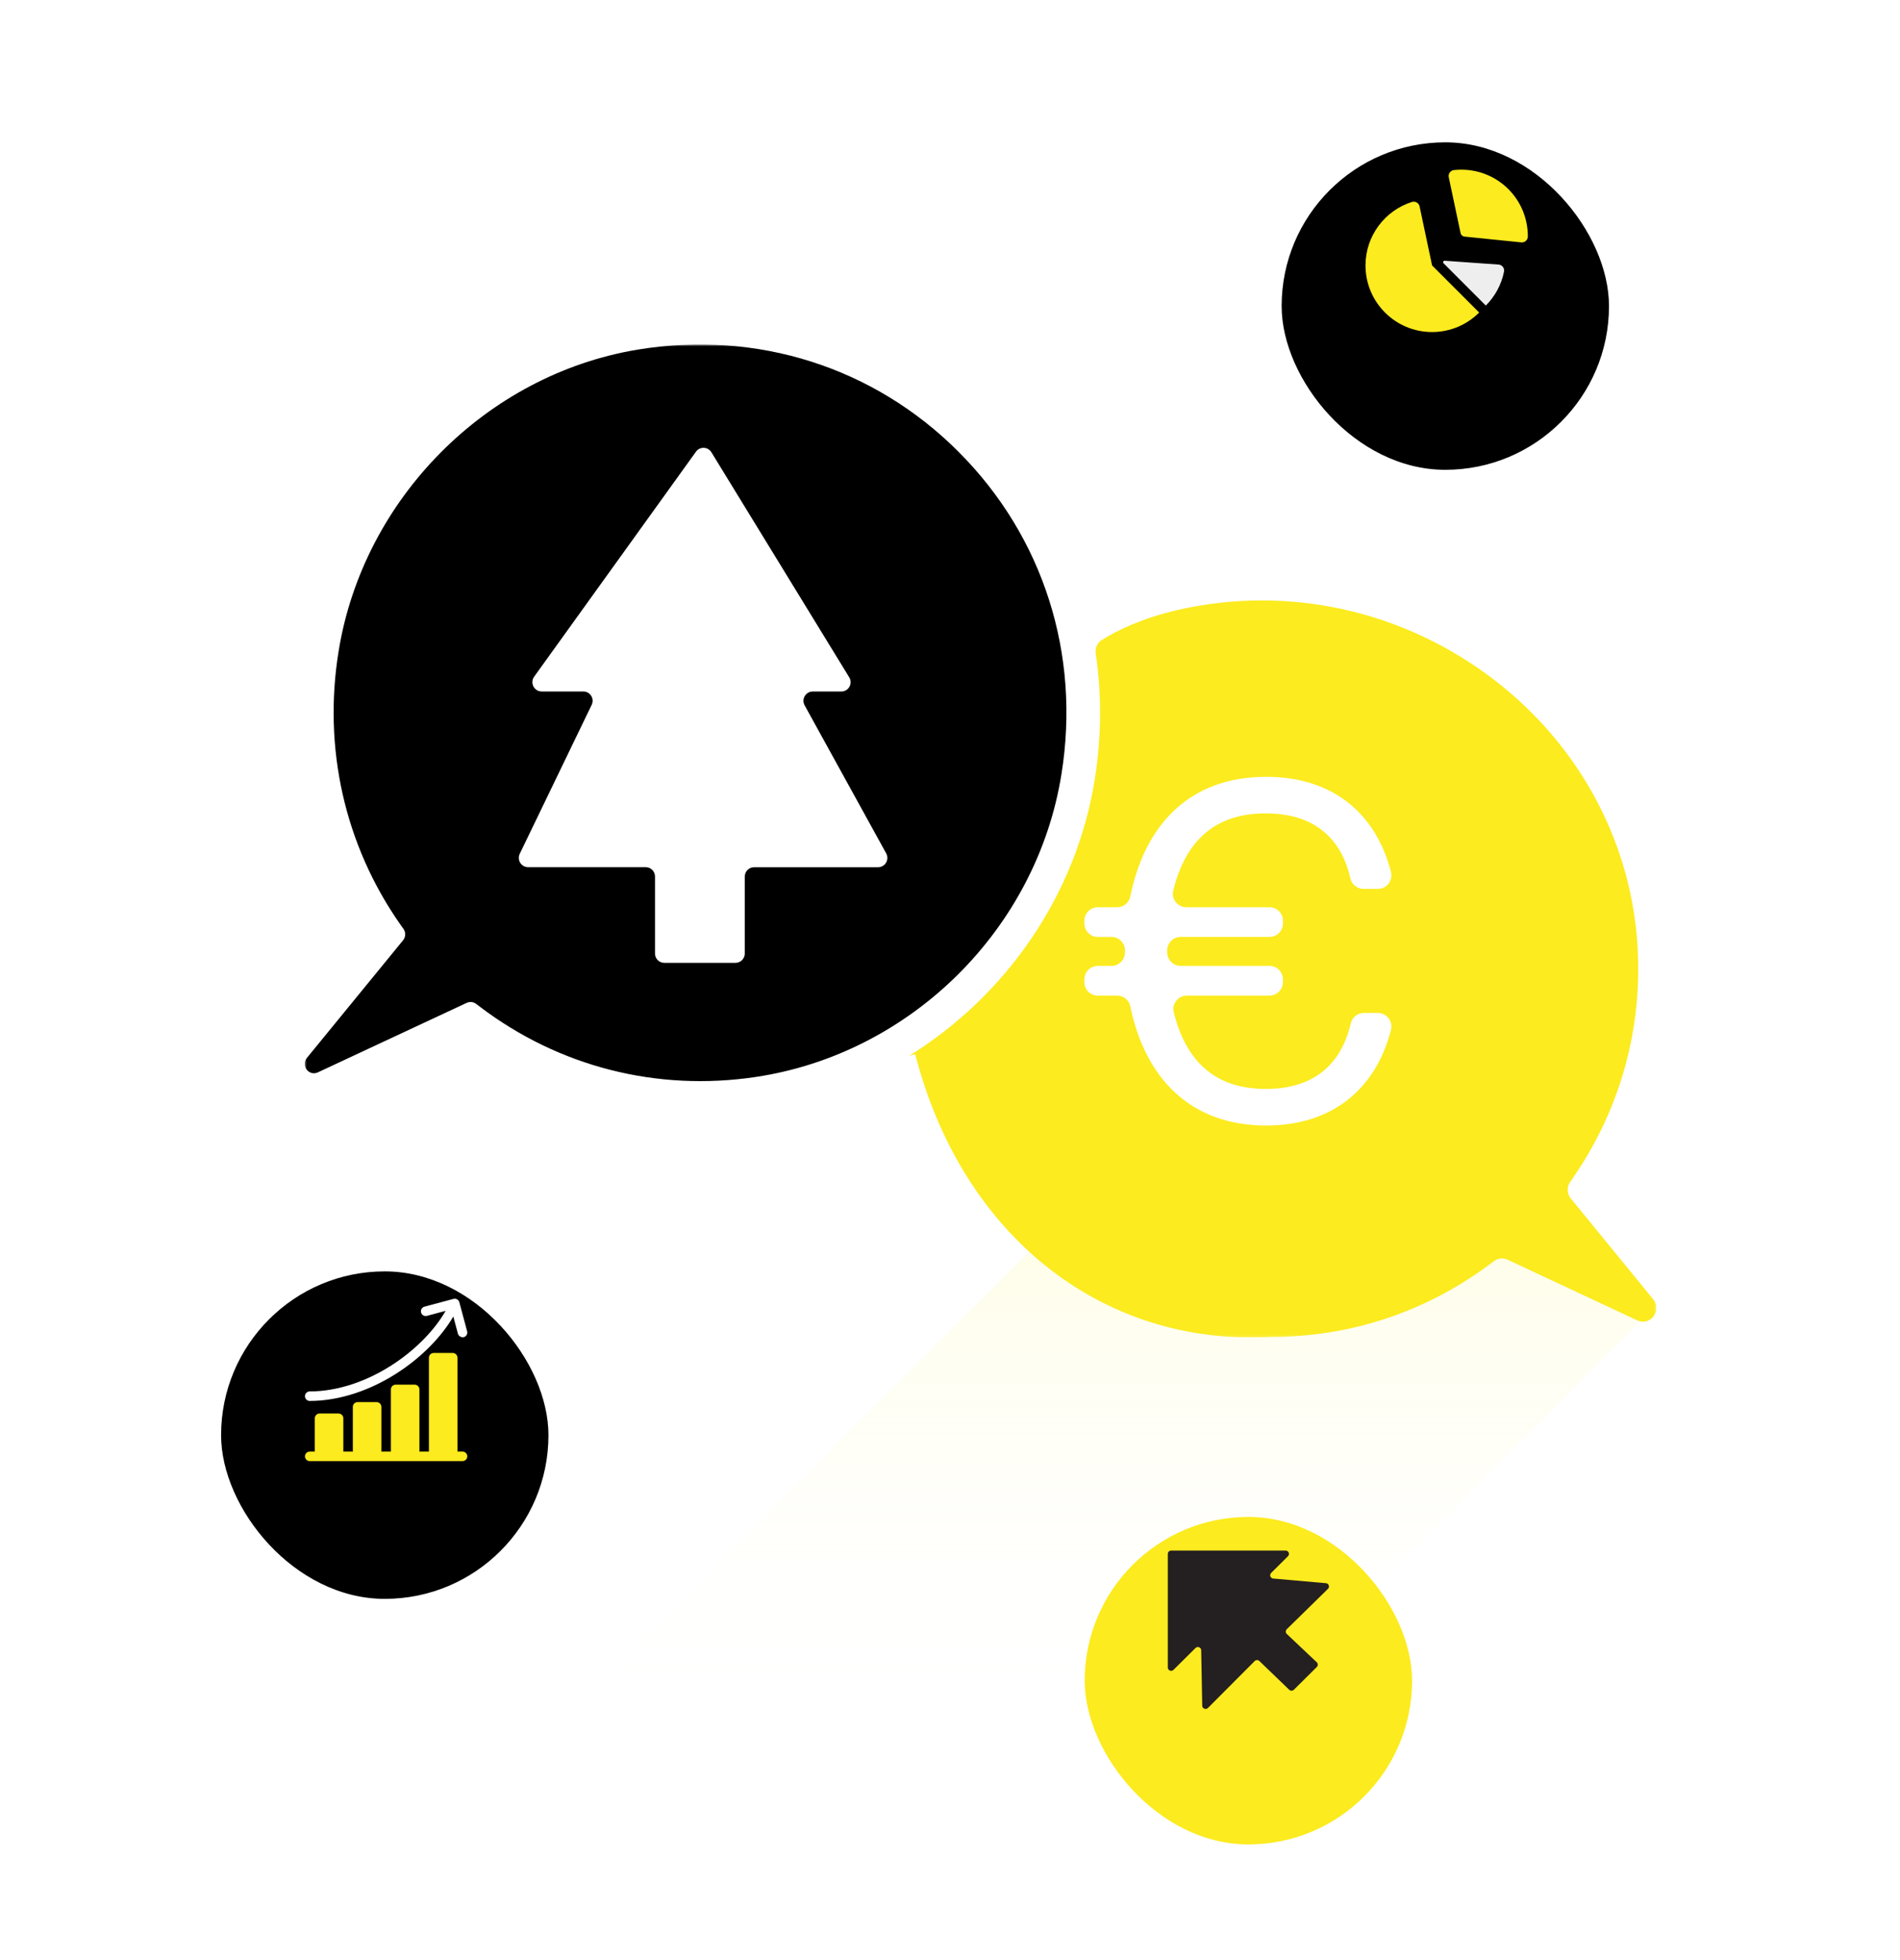
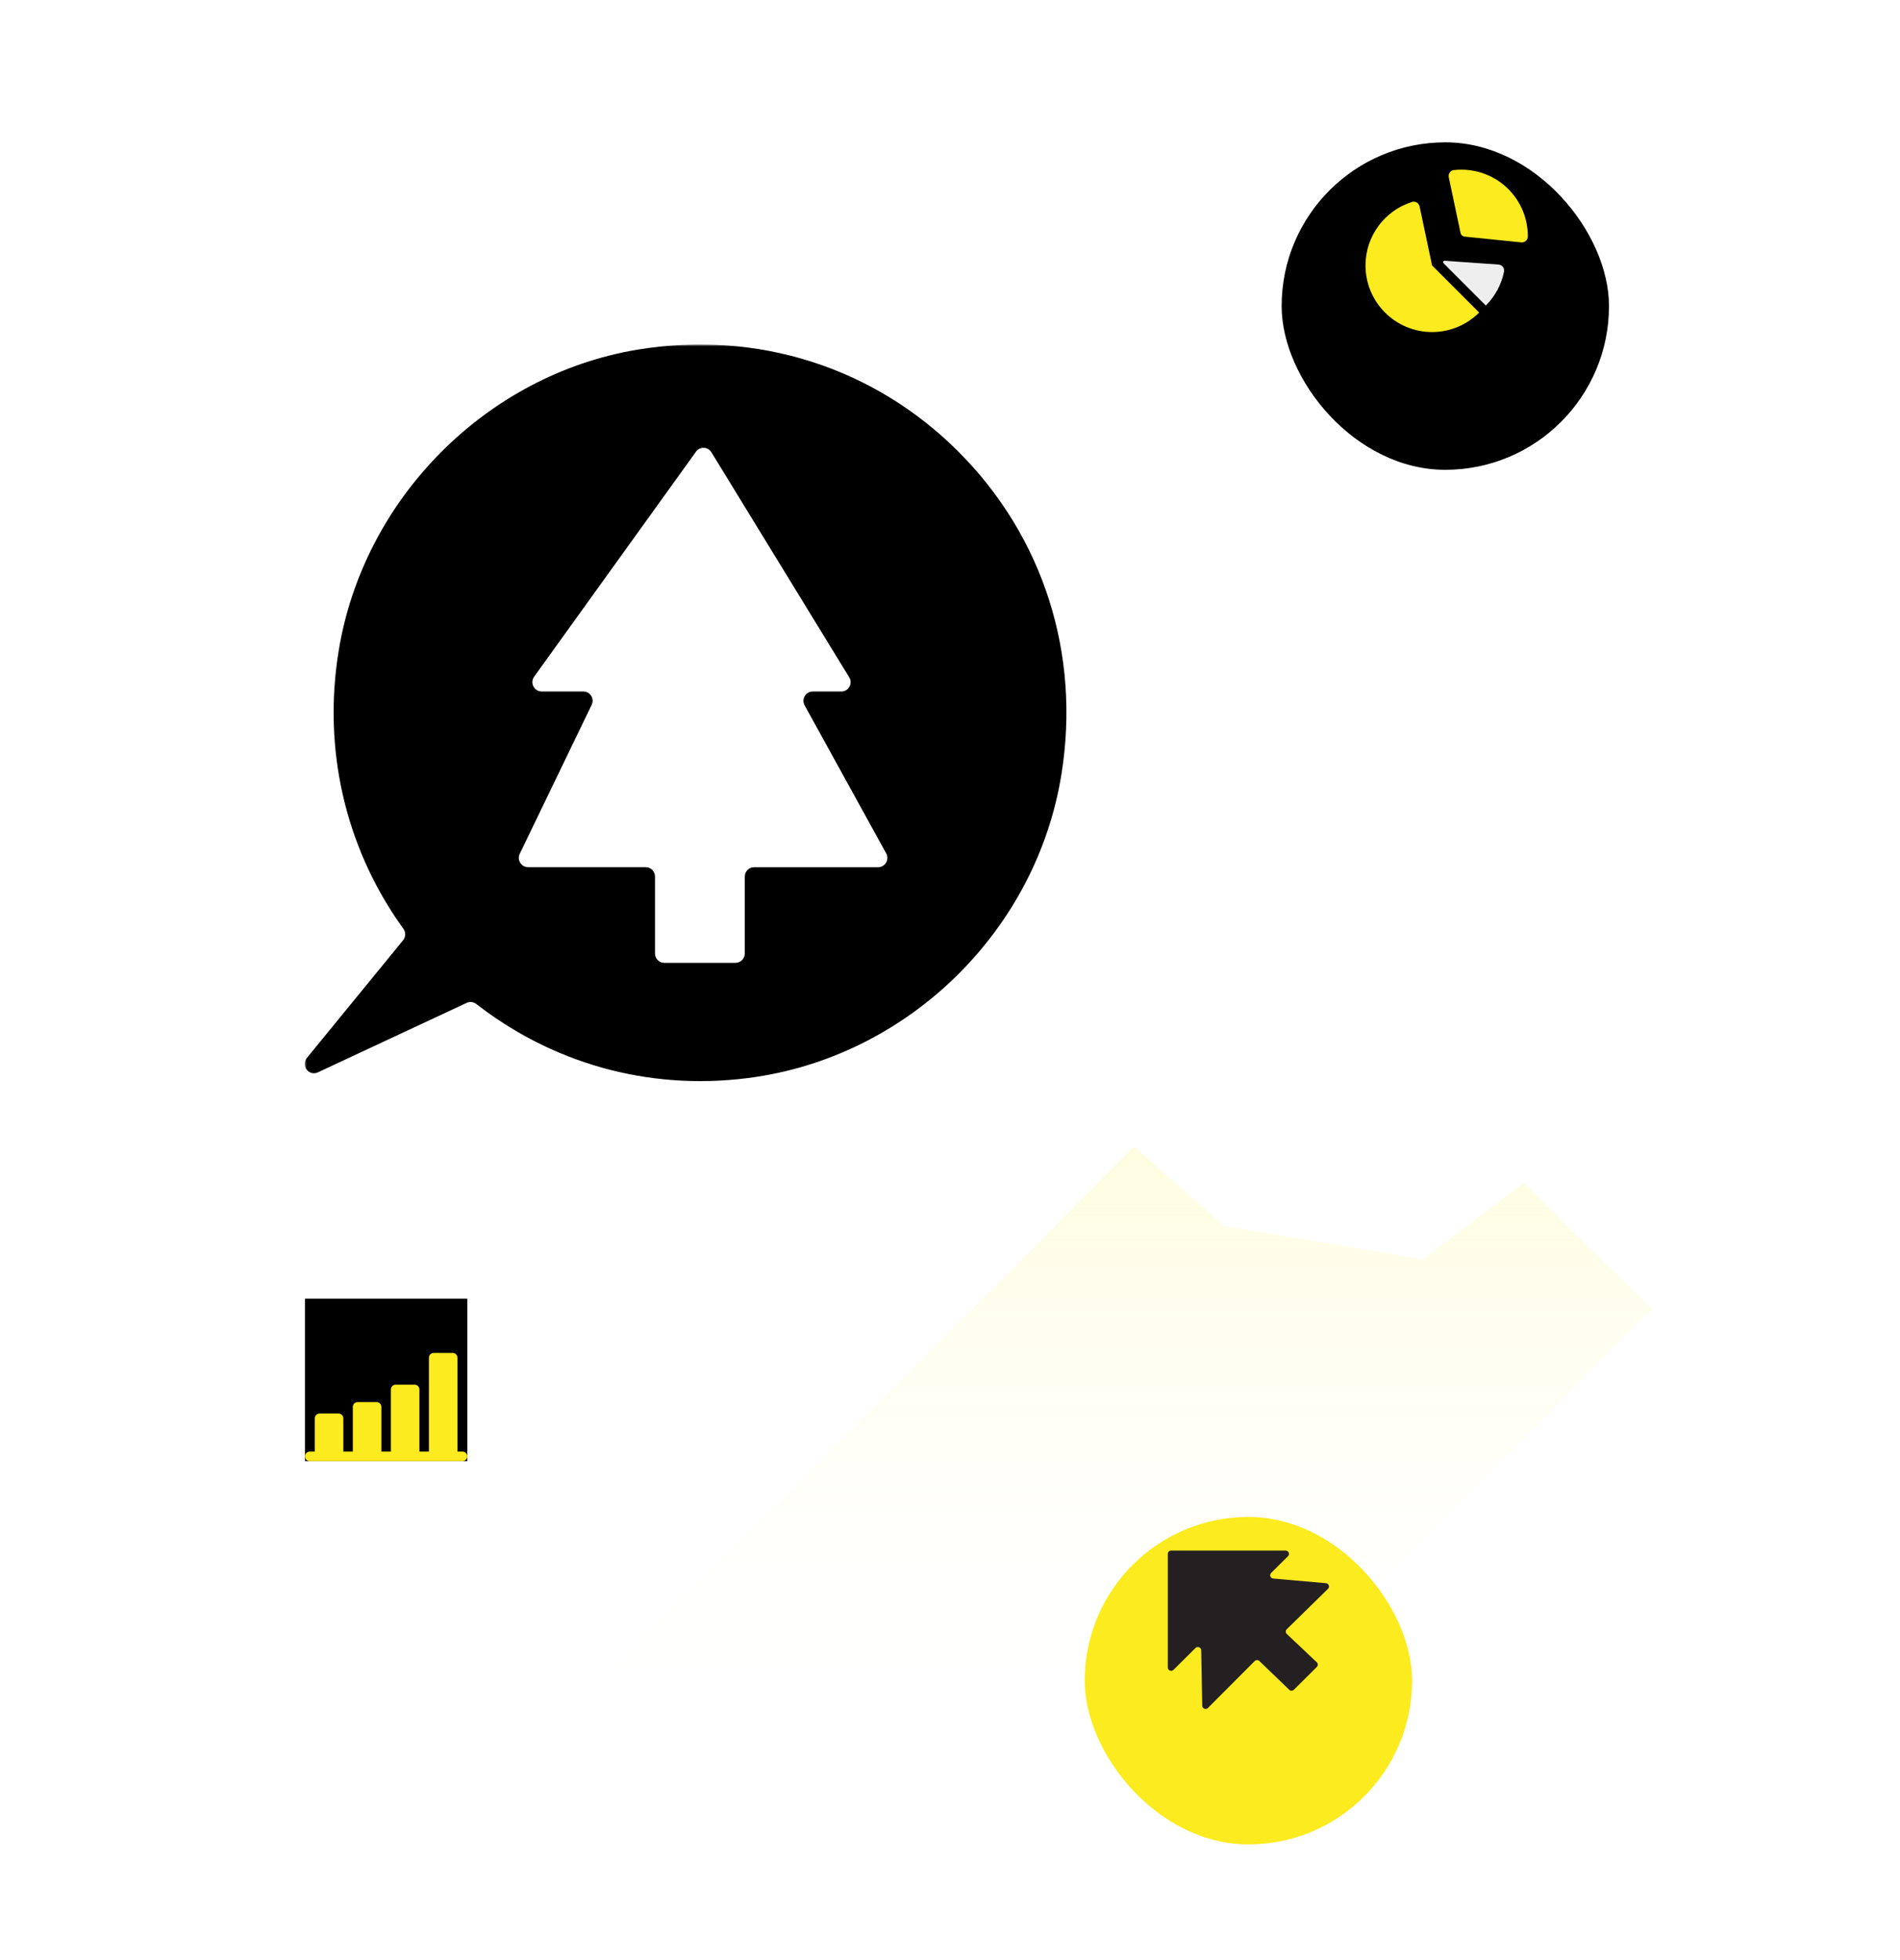
<svg xmlns="http://www.w3.org/2000/svg" width="672" height="693" viewBox="0 0 672 693" fill="none">
  <g filter="url(#filter0_d_5016_13616)">
    <ellipse cx="356.102" cy="322.114" rx="291.711" ry="291.195" fill="white" />
  </g>
  <path d="M131.279 675.224L460.538 345.967L510.63 330.087L536.512 415.968L584.345 462.722L374.054 675.224H131.279Z" fill="url(#paint0_linear_5016_13616)" />
  <g filter="url(#filter1_d_5016_13616)">
-     <rect x="78.197" y="429.505" width="115.782" height="115.782" rx="57.891" fill="black" />
-   </g>
+     </g>
  <g clip-path="url(#clip0_5016_13616)">
    <rect width="57.412" height="57.412" transform="translate(107.861 459.168)" fill="black" />
    <path d="M163.591 513.216H161.797V480.025C161.797 479.096 161.044 478.343 160.115 478.343H153.387C152.458 478.343 151.705 479.096 151.705 480.025V513.216H148.341V491.238C148.341 490.309 147.588 489.556 146.659 489.556H139.931C139.002 489.556 138.249 490.309 138.249 491.238V513.216H134.885V497.405C134.885 496.477 134.132 495.723 133.203 495.723H126.475C125.546 495.723 124.793 496.477 124.793 497.405V513.216H121.429V501.442C121.429 500.513 120.676 499.76 119.747 499.76H113.019C112.09 499.76 111.337 500.513 111.337 501.442V513.216H109.543C108.614 513.216 107.861 513.969 107.861 514.898C107.861 515.827 108.614 516.58 109.543 516.58H163.591C164.52 516.58 165.273 515.827 165.273 514.898C165.273 513.969 164.52 513.216 163.591 513.216Z" fill="#FCEB1E" />
-     <path d="M109.543 495.309C120.041 495.309 131.425 491.539 141.598 484.693C149.566 479.332 156.207 472.482 160.333 465.469L161.966 471.565C162.168 472.317 163.14 472.966 164.026 472.754C164.93 472.539 165.456 471.592 165.216 470.694L162.461 460.415C162.221 459.518 161.299 458.985 160.401 459.226L150.122 461.98C149.225 462.221 148.693 463.143 148.933 464.04C149.173 464.938 150.095 465.47 150.993 465.23L157.615 463.455C153.766 470.143 147.405 476.731 139.72 481.902C130.096 488.379 119.379 491.945 109.543 491.945C108.614 491.945 107.861 492.698 107.861 493.627C107.861 494.556 108.614 495.309 109.543 495.309Z" fill="white" />
  </g>
  <g filter="url(#filter2_d_5016_13616)">
    <rect x="453.293" y="30.321" width="115.782" height="115.782" rx="57.891" fill="black" />
  </g>
  <g clip-path="url(#clip1_5016_13616)">
    <path d="M530.078 93.546L510.966 92.192C510.485 92.158 510.219 92.74 510.56 93.081L525.512 108.032C528.721 104.823 531.008 100.692 531.941 96.071C532.189 94.845 531.322 93.673 530.078 93.546Z" fill="#EEEEEE" />
    <path d="M506.505 93.849L502.088 72.983C501.876 71.978 500.989 71.299 500.018 71.299C499.808 71.299 499.594 71.331 499.382 71.398C489.859 74.417 482.957 83.326 482.957 93.849C482.957 106.854 493.5 117.397 506.505 117.397C513.008 117.397 518.895 114.761 523.156 110.499L506.505 93.849Z" fill="#FCEB1E" />
    <path d="M517.119 59.986C516.148 59.974 515.19 60.021 514.25 60.123C513.002 60.259 512.144 61.443 512.404 62.67L516.581 82.403C516.723 83.076 517.284 83.579 517.968 83.649L538.049 85.698C539.287 85.825 540.364 84.856 540.368 83.611L540.368 83.588C540.398 70.633 530.072 60.148 517.119 59.986Z" fill="#FCEB1E" />
  </g>
  <g filter="url(#filter3_d_5016_13616)">
    <rect x="383.645" y="516.321" width="115.782" height="115.782" rx="57.891" fill="#FCEB1E" />
  </g>
  <g clip-path="url(#clip2_5016_13616)">
    <path d="M468.852 559.737L450.424 558.11C449.37 558.11 448.845 556.848 449.59 556.109L455.533 550.212C456.278 549.473 455.75 548.21 454.698 548.21H414.216C413.563 548.212 413.035 548.736 413.035 549.384V589.547C413.035 590.592 414.308 591.114 415.053 590.375L422.832 582.654C423.602 581.893 424.912 582.476 424.847 583.554L425.211 602.964C425.146 604.02 426.411 604.613 427.194 603.896L443.801 587.241C444.266 586.814 444.989 586.828 445.437 587.273L455.959 597.409C456.42 597.866 457.169 597.866 457.63 597.409L465.728 589.374C466.189 588.917 466.189 588.173 465.728 587.716L455.102 577.682C454.654 577.237 454.639 576.523 455.067 576.06L469.724 561.699C470.419 560.948 469.881 559.734 468.854 559.734" fill="#241F20" />
  </g>
  <g clip-path="url(#clip3_5016_13616)">
    <path d="M256.488 153.511L164.996 215.743V314.375L214.261 357.82L284.64 369.562L346.808 322.594L296.37 176.995L256.488 153.511Z" fill="white" />
    <path d="M256.488 153.511L164.996 215.743V314.375L214.261 357.82L284.64 369.562L346.808 322.594L296.37 176.995L256.488 153.511Z" fill="white" />
    <path d="M256.488 153.511L164.996 215.743V314.375L214.261 357.82L284.64 369.562L346.808 322.594L296.37 176.995L256.488 153.511Z" fill="white" />
    <path d="M475.136 229.072L383.645 291.304V389.936L432.91 433.381L503.288 445.123L565.456 398.155L515.018 252.556L475.136 229.072Z" fill="white" />
    <path d="M475.136 229.072L383.645 291.304V389.936L432.91 433.381L503.288 445.123L565.456 398.155L515.018 252.556L475.136 229.072Z" fill="white" />
-     <path d="M475.136 229.072L383.645 291.304V389.936L432.91 433.381L503.288 445.123L565.456 398.155L515.018 252.556L475.136 229.072Z" fill="white" />
    <mask id="mask0_5016_13616" style="mask-type:luminance" maskUnits="userSpaceOnUse" x="107" y="121" width="479" height="352">
      <path d="M585.856 121.789H107.76V472.874H585.856V121.789Z" fill="white" />
    </mask>
    <g mask="url(#mask0_5016_13616)">
      <path d="M339.049 159.757C309.136 129.789 267.731 116.641 225.441 123.625C171.981 132.524 128.496 176.314 119.766 230.205C114.195 264.423 121.895 298.728 141.533 326.773L142.709 328.433C143.564 329.644 143.506 331.285 142.563 332.438L108.527 374.05C106.311 376.766 109.276 380.614 112.445 379.13L165.04 354.573C166.138 354.065 167.422 354.192 168.394 354.924L169.667 355.891C197.715 377.186 232.382 385.997 267.332 380.761C322.172 372.536 366.64 328.521 375.409 273.771C382.263 231.279 369.002 189.726 339.04 159.757M263.414 309.893V337.117C263.414 338.944 261.946 340.419 260.128 340.419H234.949C233.131 340.419 231.663 338.944 231.663 337.117V309.893C231.663 308.076 230.195 306.592 228.377 306.592H186.778C184.357 306.592 182.772 304.042 183.832 301.854L209.264 249.204C210.324 247.016 208.739 244.476 206.318 244.476H191.58C188.907 244.476 187.351 241.428 188.916 239.25L246.158 159.699C247.529 157.794 250.387 157.901 251.612 159.904L300.357 239.465C301.698 241.663 300.133 244.486 297.567 244.486H287.456C284.958 244.486 283.373 247.182 284.588 249.38L313.433 301.717C314.648 303.915 313.063 306.611 310.565 306.611H266.71C264.892 306.611 263.424 308.086 263.424 309.913" fill="black" />
-       <path d="M555.553 423.701C554.192 422.041 554.105 419.677 555.33 417.909L555.835 417.176C572.352 393.557 580.499 365.835 579.294 337.029C577.787 299.275 559.306 264.081 528.595 240.461C496.455 215.767 455.633 206.732 416.6 215.64C404.011 218.532 395.397 222.742 389.768 226.219C388.115 227.235 387.25 229.12 387.542 231.045C389.71 245.541 389.593 260.545 387.182 275.666C380.591 316.682 355.713 352.101 321.521 373.308L323.699 372.722C340.129 436.634 389.535 475.951 449.499 472.689C478.081 472.689 505.01 463.565 527.759 446.344L528.313 445.914C529.723 444.83 531.609 444.625 533.222 445.377L579.051 466.808C583.649 468.957 587.966 463.36 584.748 459.423L555.553 423.711V423.701ZM453.766 325.542V326.47C453.766 329.117 451.628 331.256 449.003 331.256H417.582C414.948 331.256 412.809 333.395 412.809 336.033V336.218L412.828 336.824C412.896 339.422 415.006 341.493 417.592 341.493H448.993C451.628 341.493 453.757 343.632 453.757 346.279V347.207C453.757 349.854 451.618 351.994 448.993 351.994H419.789C416.736 351.994 414.403 354.856 415.132 357.835C419.332 374.9 429.482 385 447.661 385C464.83 385 474.377 376.17 477.75 361.84C478.256 359.671 480.161 358.128 482.378 358.128H487.345C490.505 358.128 492.741 361.146 491.944 364.223C486.636 384.746 471.479 397.933 447.836 397.933C420.567 397.933 404.856 380.634 399.772 355.764C399.325 353.566 397.361 352.003 395.125 352.003H388.281C385.646 352.003 383.517 349.854 383.517 347.217V346.289C383.517 343.642 385.646 341.503 388.281 341.503H393.122C395.766 341.503 397.896 339.334 397.886 336.687V336.228C397.983 333.512 395.825 331.266 393.122 331.266H388.281C385.646 331.266 383.517 329.117 383.517 326.479V325.551C383.517 322.904 385.646 320.765 388.281 320.765H395.115C397.351 320.765 399.315 319.202 399.762 316.994C404.827 291.959 420.392 274.65 447.836 274.65C471.479 274.65 486.626 287.68 491.944 308.184C492.741 311.261 490.515 314.279 487.345 314.279H482.241C480.005 314.279 478.1 312.706 477.604 310.528C474.338 296.11 464.548 287.573 447.661 287.573C429.345 287.573 419.147 297.702 414.948 314.924C414.218 317.903 416.552 320.765 419.604 320.765H449.003C451.637 320.765 453.766 322.904 453.766 325.551" fill="#FCEB1E" />
    </g>
  </g>
  <defs>
    <filter id="filter0_d_5016_13616" x="0.391" y="0.919" width="671.422" height="670.389" filterUnits="userSpaceOnUse" color-interpolation-filters="sRGB">
      <feFlood flood-opacity="0" result="BackgroundImageFix" />
      <feColorMatrix in="SourceAlpha" type="matrix" values="0 0 0 0 0 0 0 0 0 0 0 0 0 0 0 0 0 0 127 0" result="hardAlpha" />
      <feOffset dx="-20" dy="14" />
      <feGaussianBlur stdDeviation="22" />
      <feComposite in2="hardAlpha" operator="out" />
      <feColorMatrix type="matrix" values="0 0 0 0 0 0 0 0 0 0 0 0 0 0 0 0 0 0 0.05 0" />
      <feBlend mode="normal" in2="BackgroundImageFix" result="effect1_dropShadow_5016_13616" />
      <feBlend mode="normal" in="SourceGraphic" in2="effect1_dropShadow_5016_13616" result="shape" />
    </filter>
    <filter id="filter1_d_5016_13616" x="38.197" y="409.505" width="195.781" height="195.782" filterUnits="userSpaceOnUse" color-interpolation-filters="sRGB">
      <feFlood flood-opacity="0" result="BackgroundImageFix" />
      <feColorMatrix in="SourceAlpha" type="matrix" values="0 0 0 0 0 0 0 0 0 0 0 0 0 0 0 0 0 0 127 0" result="hardAlpha" />
      <feOffset dy="20" />
      <feGaussianBlur stdDeviation="20" />
      <feColorMatrix type="matrix" values="0 0 0 0 0 0 0 0 0 0 0 0 0 0 0 0 0 0 0.25 0" />
      <feBlend mode="normal" in2="BackgroundImageFix" result="effect1_dropShadow_5016_13616" />
      <feBlend mode="normal" in="SourceGraphic" in2="effect1_dropShadow_5016_13616" result="shape" />
    </filter>
    <filter id="filter2_d_5016_13616" x="413.293" y="10.321" width="195.781" height="195.782" filterUnits="userSpaceOnUse" color-interpolation-filters="sRGB">
      <feFlood flood-opacity="0" result="BackgroundImageFix" />
      <feColorMatrix in="SourceAlpha" type="matrix" values="0 0 0 0 0 0 0 0 0 0 0 0 0 0 0 0 0 0 127 0" result="hardAlpha" />
      <feOffset dy="20" />
      <feGaussianBlur stdDeviation="20" />
      <feColorMatrix type="matrix" values="0 0 0 0 0 0 0 0 0 0 0 0 0 0 0 0 0 0 0.25 0" />
      <feBlend mode="normal" in2="BackgroundImageFix" result="effect1_dropShadow_5016_13616" />
      <feBlend mode="normal" in="SourceGraphic" in2="effect1_dropShadow_5016_13616" result="shape" />
    </filter>
    <filter id="filter3_d_5016_13616" x="343.645" y="496.321" width="195.781" height="195.782" filterUnits="userSpaceOnUse" color-interpolation-filters="sRGB">
      <feFlood flood-opacity="0" result="BackgroundImageFix" />
      <feColorMatrix in="SourceAlpha" type="matrix" values="0 0 0 0 0 0 0 0 0 0 0 0 0 0 0 0 0 0 127 0" result="hardAlpha" />
      <feOffset dy="20" />
      <feGaussianBlur stdDeviation="20" />
      <feColorMatrix type="matrix" values="0 0 0 0 0 0 0 0 0 0 0 0 0 0 0 0 0 0 0.25 0" />
      <feBlend mode="normal" in2="BackgroundImageFix" result="effect1_dropShadow_5016_13616" />
      <feBlend mode="normal" in="SourceGraphic" in2="effect1_dropShadow_5016_13616" result="shape" />
    </filter>
    <linearGradient id="paint0_linear_5016_13616" x1="427.082" y1="330.087" x2="427.082" y2="610.879" gradientUnits="userSpaceOnUse">
      <stop stop-color="#FFFBC3" />
      <stop offset="1" stop-color="white" stop-opacity="0" />
    </linearGradient>
    <clipPath id="clip0_5016_13616">
      <rect width="57.412" height="57.412" fill="white" transform="translate(107.861 459.168)" />
    </clipPath>
    <clipPath id="clip1_5016_13616">
      <rect width="57.412" height="57.412" fill="white" transform="translate(482.957 59.984)" />
    </clipPath>
    <clipPath id="clip2_5016_13616">
      <rect width="57" height="56" fill="white" transform="translate(413.035 548.212)" />
    </clipPath>
    <clipPath id="clip3_5016_13616">
      <rect width="478.096" height="351.086" fill="white" transform="translate(107.76 121.789)" />
    </clipPath>
  </defs>
</svg>